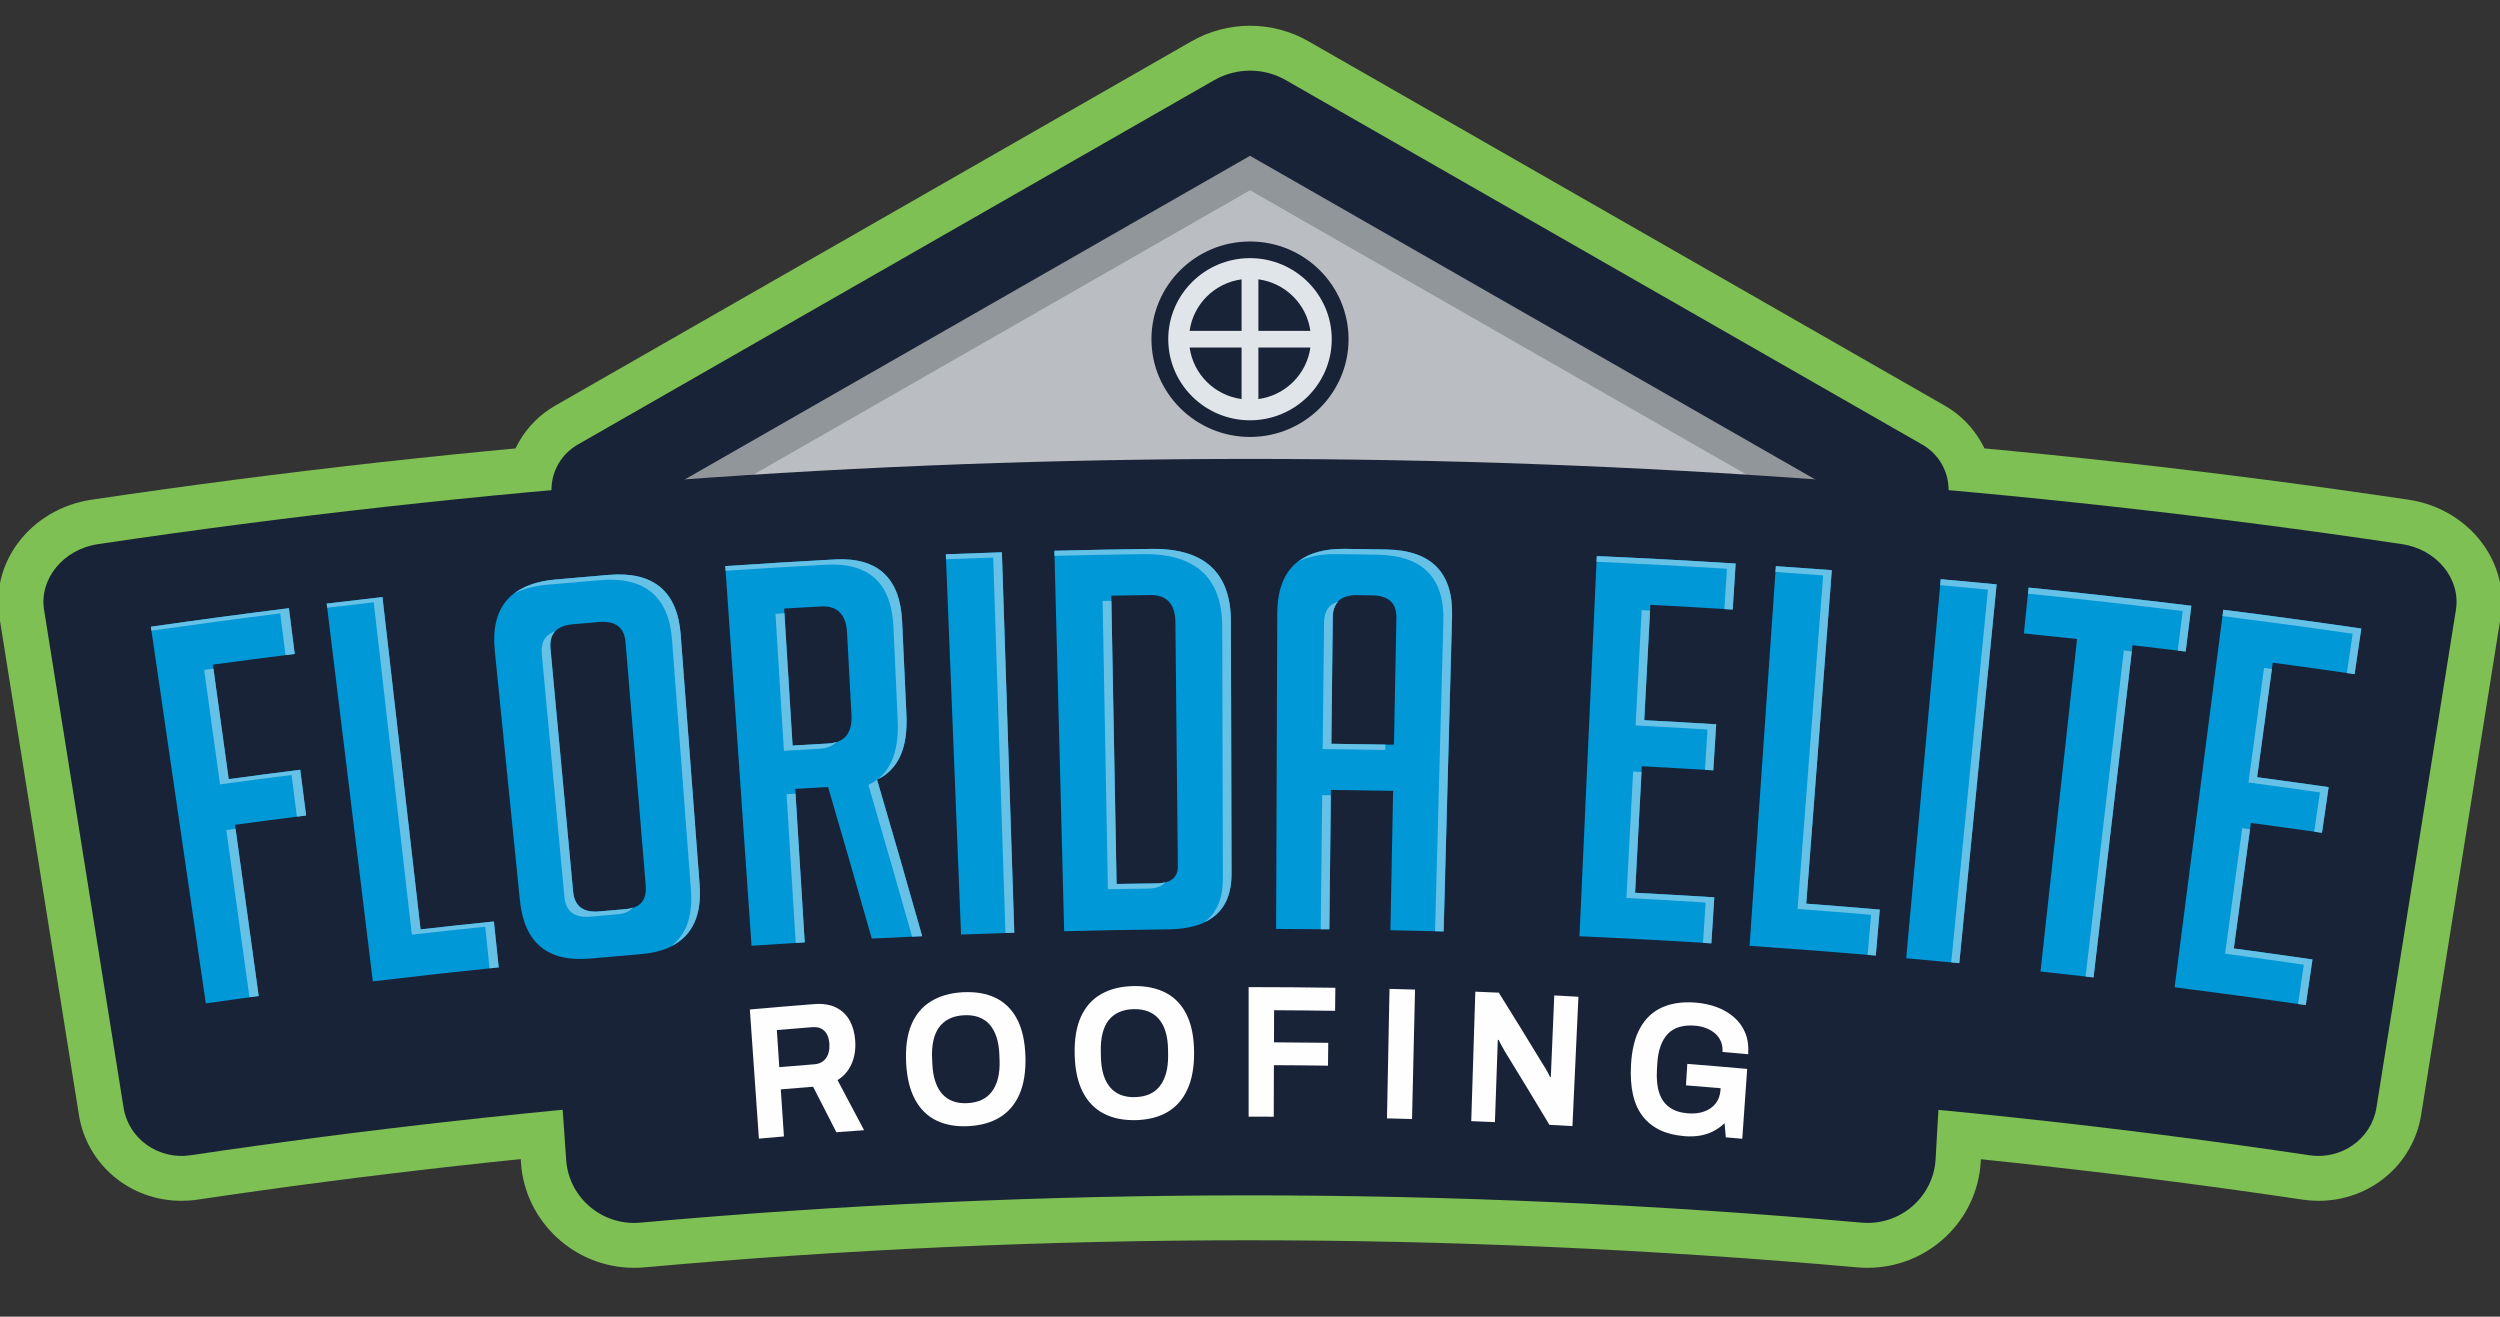
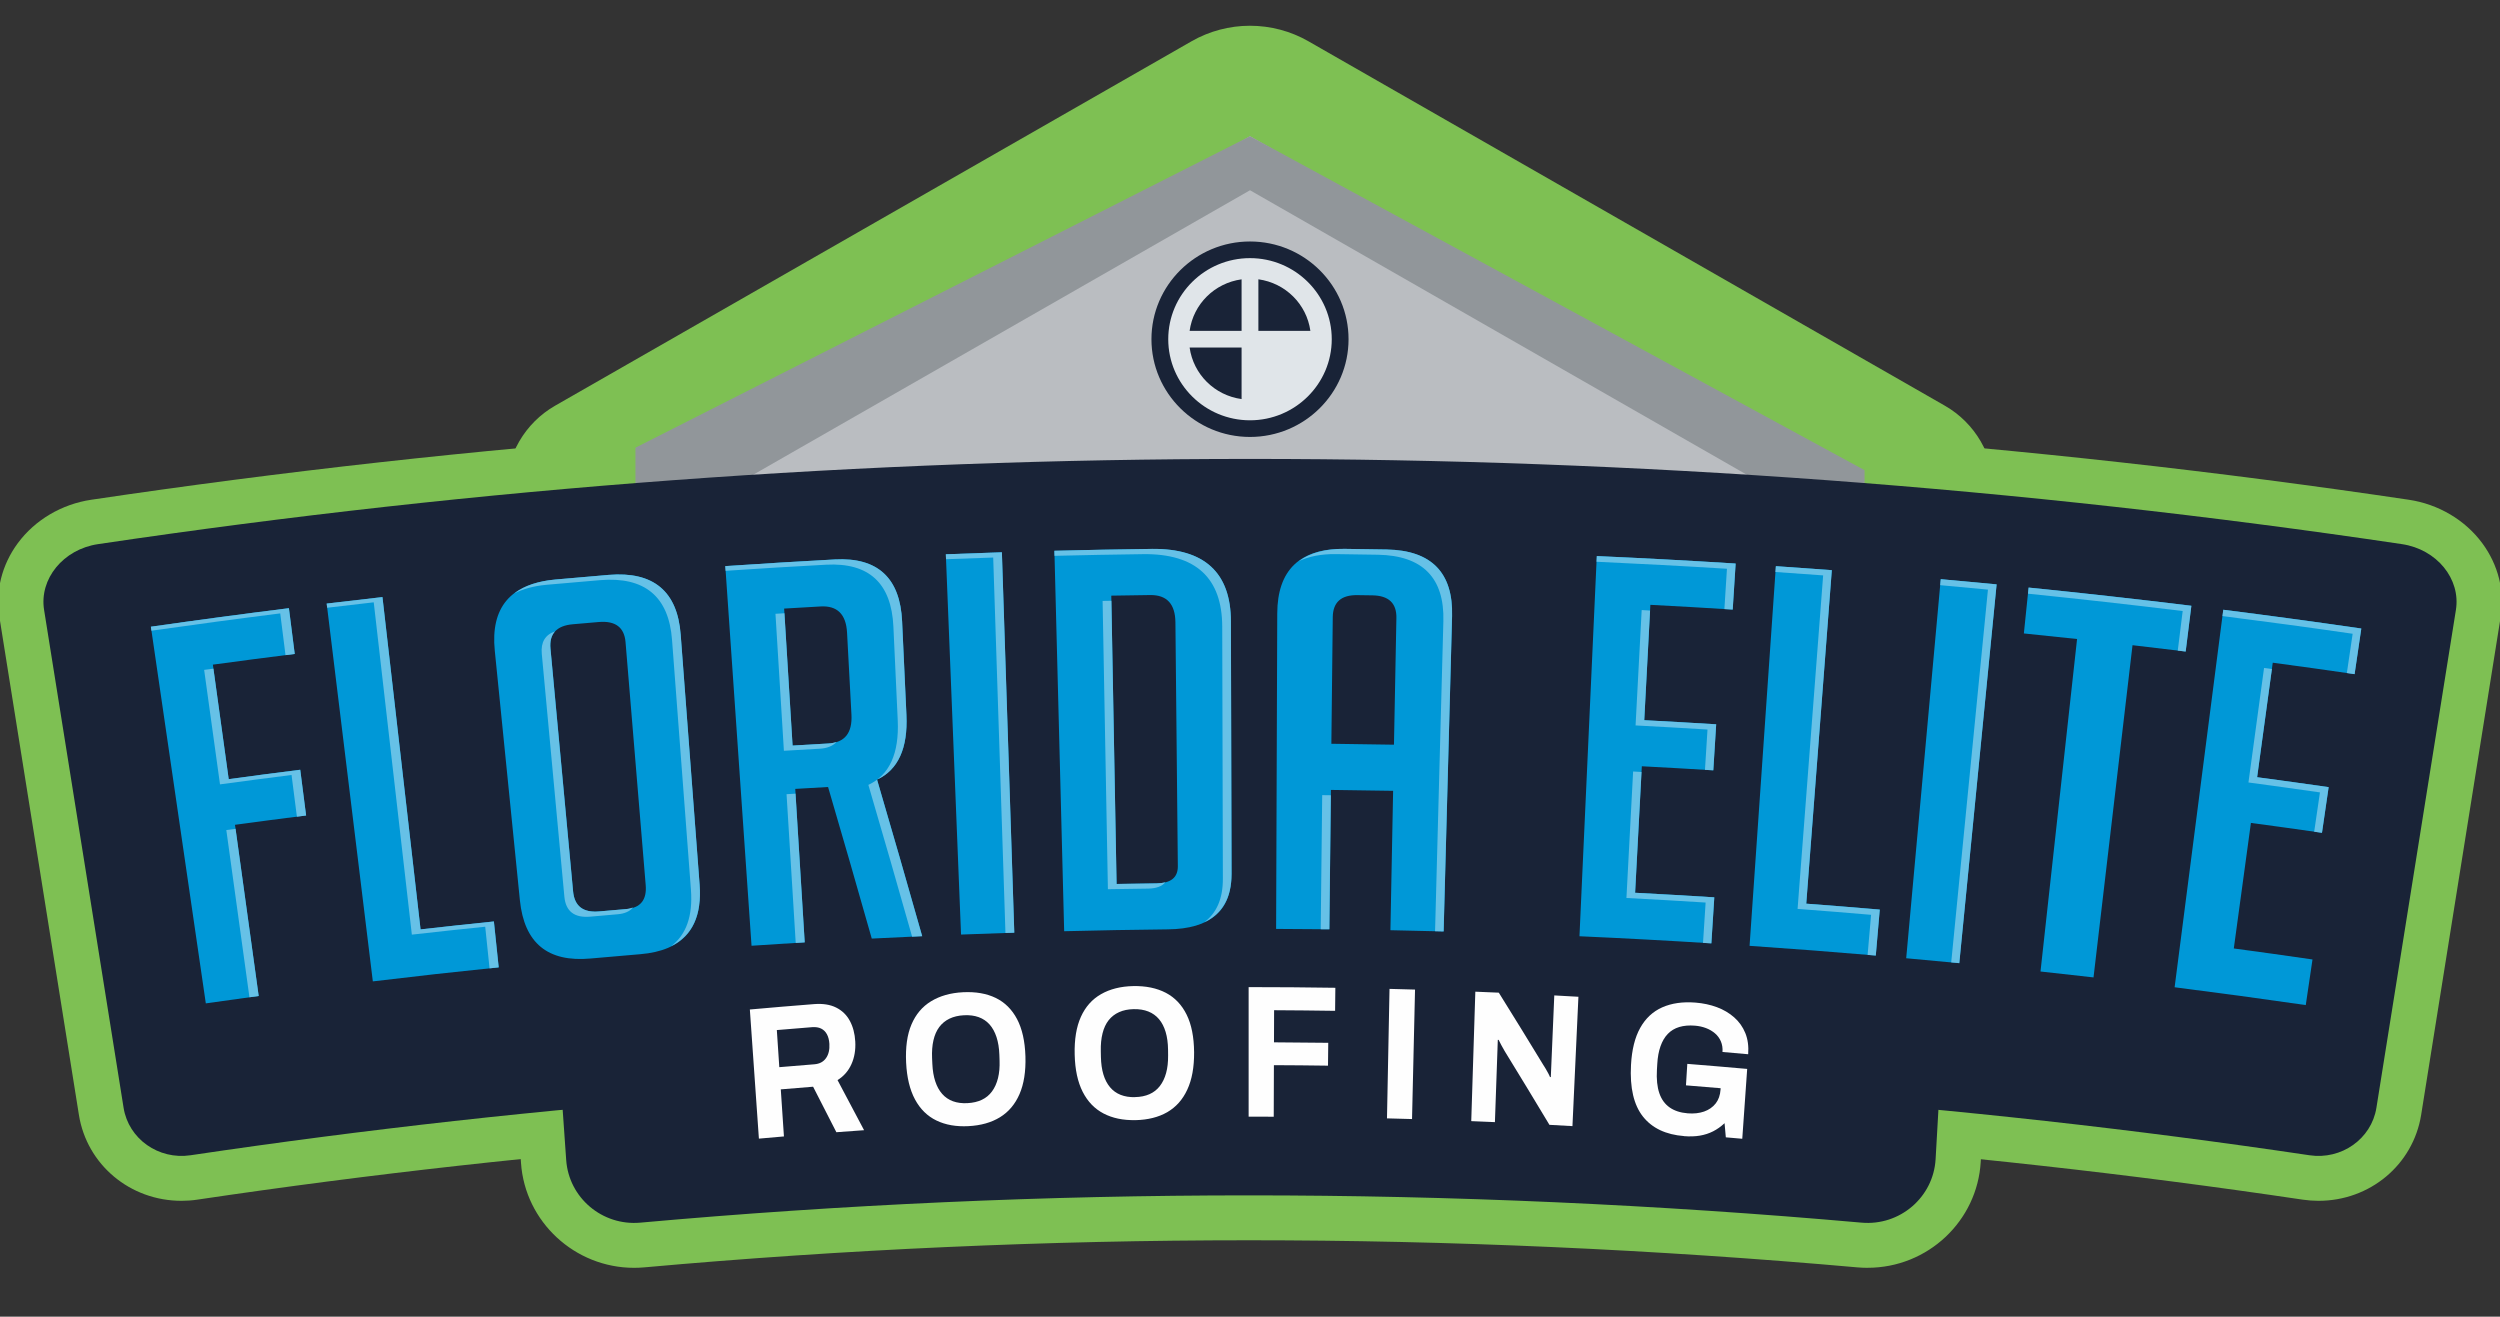
<svg xmlns="http://www.w3.org/2000/svg" width="150" height="79" viewBox="0 0 150 79" fill="none">
  <rect x="0" y="0" width="150" height="79" fill="#333333" stroke="none" />
  <g clip-path="url(#clip0_294_88)">
    <path d="M112.059 76.069C111.858 76.069 111.656 76.06 111.45 76.043C99.289 74.963 87.002 74.416 74.927 74.416C62.851 74.416 50.65 74.963 38.664 76.041C38.456 76.06 38.25 76.069 38.044 76.069C34.487 76.069 31.507 73.311 31.261 69.788L30.115 53.476L36.751 52.88C49.379 51.743 62.215 51.168 74.902 51.168C87.589 51.168 100.478 51.743 113.216 52.88L119.771 53.464L118.845 69.698C118.643 73.269 115.661 76.067 112.058 76.067L112.059 76.069Z" fill="#7EC053" />
    <path d="M109.158 50.241V32.019L75 12.46L40.84 32.019V50.241H30.369V29.389C30.369 27.314 31.495 25.379 33.308 24.341L71.494 2.476C72.555 1.868 73.767 1.545 74.998 1.545C76.23 1.545 77.44 1.866 78.502 2.474L116.69 24.341C118.503 25.379 119.63 27.314 119.63 29.389V50.241H109.158Z" fill="#7EC053" />
    <path d="M139.111 72.049C138.799 72.049 138.481 72.025 138.17 71.98C117.328 68.881 96.075 67.308 75 67.308C53.925 67.308 32.671 68.879 11.83 71.98C11.519 72.027 11.201 72.049 10.889 72.049C7.804 72.049 5.215 69.882 4.735 66.897L-0.036 37.021C-0.285 35.469 0.106 33.895 1.068 32.591C2.097 31.198 3.704 30.247 5.481 29.984C28.417 26.571 51.808 24.842 75.002 24.842C98.195 24.842 121.586 26.572 144.523 29.984C146.299 30.247 147.908 31.198 148.937 32.593C149.899 33.897 150.291 35.472 150.039 37.026L145.269 66.894C144.787 69.884 142.198 72.049 139.113 72.049H139.111Z" fill="#7EC053" />
    <path d="M75 8.175L36.321 30.323V31.948L113.679 33.364V30.323L75 8.175Z" fill="#BABDC1" />
    <path d="M75 11.415L38.126 32.53V26.862L75 8.175L111.874 28.211V32.53L75 11.415Z" fill="#91969A" />
-     <path d="M38.126 47.547V30.463L75.002 9.348L111.876 30.463V47.547H116.915V29.389C116.915 28.268 116.313 27.234 115.334 26.675L77.148 4.808C75.825 4.05 74.179 4.049 72.855 4.808L34.669 26.673C33.691 27.233 33.088 28.268 33.088 29.388V47.545H38.128L38.126 47.547Z" fill="#192337" />
    <path d="M75 26.217C71.741 26.217 69.087 23.586 69.087 20.353C69.087 17.12 71.739 14.489 75 14.489C78.261 14.489 80.913 17.118 80.913 20.353C80.913 23.587 78.26 26.217 75 26.217Z" fill="#192337" />
    <path d="M75 15.488C72.296 15.488 70.095 17.671 70.095 20.353C70.095 23.035 72.296 25.218 75 25.218C77.704 25.218 79.905 23.035 79.905 20.353C79.905 17.671 77.704 15.488 75 15.488Z" fill="#E0E5E9" />
    <path d="M74.495 19.852V16.76C72.874 16.983 71.601 18.245 71.377 19.852H74.495Z" fill="#192337" />
    <path d="M75.503 19.852H78.623C78.397 18.244 77.126 16.982 75.503 16.758V19.852Z" fill="#192337" />
-     <path d="M75.503 20.852V23.944C77.124 23.721 78.397 22.46 78.623 20.852H75.503Z" fill="#192337" />
    <path d="M74.495 20.852H71.377C71.603 22.46 72.874 23.723 74.495 23.944V20.852Z" fill="#192337" />
    <path d="M138.573 69.316C96.427 63.046 53.574 63.046 11.428 69.316C9.512 69.6 7.716 68.335 7.416 66.471C5.826 56.514 4.235 46.556 2.646 36.6C2.345 34.737 3.793 32.958 5.882 32.648C51.705 25.831 98.297 25.831 144.118 32.648C146.207 32.958 147.655 34.737 147.354 36.6C145.765 46.556 144.174 56.514 142.584 66.471C142.284 68.335 140.488 69.6 138.572 69.316H138.573Z" fill="#192337" />
    <path d="M33.01 55.922L36.998 55.563C49.546 54.435 62.299 53.862 74.904 53.862C87.509 53.862 100.316 54.434 112.975 55.563L116.914 55.915L116.136 69.549C116.005 71.836 113.991 73.564 111.691 73.359C99.453 72.273 87.082 71.722 74.928 71.722C62.774 71.722 50.491 72.273 38.419 73.359C36.138 73.565 34.131 71.869 33.972 69.603L33.011 55.924L33.01 55.922Z" fill="#192337" />
    <path d="M45.534 68.318C45.352 65.735 45.171 63.153 44.991 60.57C46.276 60.454 47.564 60.347 48.849 60.246C49.37 60.206 49.808 60.274 50.166 60.452C50.524 60.631 50.799 60.896 50.989 61.249C51.181 61.603 51.289 62.017 51.316 62.491C51.344 62.996 51.267 63.45 51.085 63.853C50.903 64.257 50.626 64.574 50.252 64.806C50.786 65.807 51.317 66.809 51.845 67.812C51.289 67.852 50.736 67.891 50.182 67.933C49.719 67.022 49.255 66.111 48.786 65.203C48.14 65.253 47.494 65.307 46.847 65.362C46.91 66.303 46.973 67.245 47.036 68.186C46.535 68.229 46.035 68.273 45.534 68.318ZM46.758 64.03C47.461 63.971 48.163 63.912 48.865 63.857C49.171 63.832 49.401 63.711 49.558 63.491C49.716 63.271 49.784 62.983 49.763 62.63C49.749 62.403 49.7 62.212 49.616 62.057C49.532 61.901 49.415 61.786 49.267 61.714C49.118 61.641 48.938 61.615 48.727 61.63C48.021 61.686 47.316 61.743 46.61 61.804C46.659 62.545 46.709 63.287 46.758 64.03Z" fill="#FEFEFE" />
    <path d="M58.104 67.569C57.37 67.607 56.732 67.495 56.187 67.231C55.642 66.968 55.214 66.547 54.902 65.969C54.589 65.39 54.411 64.652 54.367 63.754C54.324 62.841 54.428 62.081 54.687 61.471C54.945 60.861 55.339 60.395 55.866 60.075C56.394 59.754 57.033 59.572 57.779 59.534C58.54 59.496 59.195 59.61 59.742 59.875C60.291 60.142 60.717 60.565 61.024 61.147C61.33 61.727 61.498 62.474 61.526 63.387C61.553 64.284 61.435 65.038 61.171 65.646C60.907 66.254 60.516 66.717 59.997 67.036C59.478 67.354 58.848 67.531 58.102 67.569H58.104ZM58.048 66.189C58.378 66.171 58.666 66.105 58.912 65.987C59.159 65.87 59.361 65.702 59.522 65.482C59.683 65.263 59.803 64.998 59.88 64.688C59.957 64.378 59.988 64.026 59.974 63.635C59.971 63.519 59.966 63.401 59.962 63.285C59.948 62.885 59.891 62.533 59.791 62.226C59.691 61.921 59.552 61.669 59.375 61.469C59.197 61.27 58.98 61.123 58.722 61.029C58.465 60.936 58.17 60.898 57.835 60.915C57.506 60.932 57.218 61 56.97 61.119C56.722 61.239 56.517 61.407 56.355 61.623C56.194 61.84 56.077 62.107 56.006 62.42C55.934 62.734 55.908 63.091 55.925 63.491C55.931 63.607 55.936 63.725 55.941 63.841C55.959 64.233 56.016 64.581 56.116 64.88C56.214 65.18 56.352 65.433 56.53 65.634C56.708 65.837 56.925 65.982 57.178 66.076C57.433 66.168 57.721 66.206 58.044 66.189H58.048Z" fill="#FEFEFE" />
    <path d="M68.123 67.207C67.389 67.223 66.754 67.091 66.216 66.811C65.677 66.53 65.26 66.097 64.961 65.509C64.663 64.922 64.502 64.179 64.481 63.28C64.458 62.367 64.582 61.61 64.855 61.007C65.127 60.406 65.531 59.952 66.067 59.647C66.602 59.342 67.244 59.181 67.992 59.165C68.754 59.15 69.405 59.285 69.947 59.567C70.488 59.849 70.906 60.288 71.197 60.877C71.489 61.466 71.638 62.218 71.646 63.132C71.653 64.032 71.517 64.78 71.237 65.379C70.96 65.981 70.556 66.429 70.032 66.733C69.506 67.034 68.871 67.193 68.125 67.209L68.123 67.207ZM68.1 65.826C68.43 65.82 68.72 65.761 68.968 65.651C69.216 65.541 69.424 65.379 69.59 65.165C69.756 64.95 69.882 64.69 69.966 64.383C70.05 64.077 70.09 63.727 70.086 63.333C70.086 63.216 70.083 63.099 70.083 62.982C70.078 62.581 70.031 62.226 69.938 61.918C69.845 61.61 69.713 61.353 69.54 61.149C69.367 60.944 69.152 60.79 68.899 60.69C68.645 60.589 68.35 60.541 68.015 60.549C67.686 60.556 67.396 60.615 67.147 60.728C66.895 60.84 66.687 61.002 66.519 61.213C66.353 61.424 66.23 61.688 66.153 61.999C66.074 62.311 66.039 62.668 66.048 63.068C66.05 63.186 66.053 63.302 66.055 63.42C66.064 63.813 66.112 64.162 66.203 64.465C66.294 64.768 66.427 65.024 66.6 65.231C66.773 65.438 66.986 65.591 67.237 65.691C67.489 65.79 67.777 65.837 68.1 65.83V65.826Z" fill="#FEFEFE" />
    <path d="M74.918 66.999C74.918 64.409 74.918 61.818 74.918 59.227C76.653 59.227 78.387 59.24 80.121 59.267C80.116 59.728 80.111 60.189 80.106 60.65C78.887 60.631 77.666 60.619 76.446 60.613C76.445 61.256 76.443 61.897 76.439 62.54C77.524 62.545 78.609 62.554 79.695 62.569C79.69 63.027 79.685 63.482 79.68 63.94C78.598 63.924 77.517 63.914 76.434 63.91C76.431 64.941 76.427 65.972 76.424 67.003C75.922 67.001 75.421 66.999 74.918 66.999Z" fill="#FEFEFE" />
    <path d="M83.219 67.103C83.269 64.513 83.32 61.923 83.371 59.333C83.881 59.345 84.392 59.359 84.902 59.375C84.843 61.965 84.782 64.555 84.722 67.143C84.221 67.127 83.72 67.115 83.219 67.102V67.103Z" fill="#FEFEFE" />
    <path d="M88.275 67.268C88.358 64.68 88.44 62.09 88.52 59.501C88.99 59.52 89.458 59.539 89.928 59.56C90.826 60.998 91.713 62.44 92.592 63.886C92.63 63.941 92.677 64.018 92.735 64.115C92.793 64.212 92.847 64.307 92.896 64.401C92.946 64.494 92.979 64.569 92.999 64.622C93.016 64.622 93.032 64.624 93.049 64.626C93.055 64.498 93.06 64.371 93.065 64.246C93.07 64.122 93.076 64.011 93.079 63.912C93.138 62.516 93.198 61.121 93.257 59.725C93.739 59.751 94.223 59.778 94.705 59.806C94.587 62.393 94.468 64.981 94.347 67.567C93.886 67.54 93.427 67.514 92.966 67.49C92.078 66.008 91.18 64.531 90.274 63.056C90.209 62.947 90.143 62.828 90.073 62.696C90.003 62.564 89.951 62.464 89.919 62.394C89.902 62.394 89.886 62.394 89.868 62.393C89.865 62.505 89.86 62.618 89.856 62.727C89.853 62.836 89.849 62.94 89.846 63.039C89.795 64.47 89.746 65.899 89.695 67.328C89.22 67.308 88.747 67.287 88.272 67.268H88.275Z" fill="#FEFEFE" />
    <path d="M101.039 68.165C99.951 68.079 99.132 67.692 98.58 66.998C98.028 66.303 97.785 65.272 97.86 63.9C97.909 62.989 98.092 62.245 98.412 61.674C98.731 61.102 99.172 60.69 99.736 60.44C100.3 60.191 100.966 60.095 101.732 60.156C102.19 60.193 102.618 60.284 103.015 60.431C103.411 60.579 103.757 60.783 104.052 61.043C104.347 61.303 104.569 61.617 104.718 61.982C104.868 62.348 104.926 62.772 104.891 63.254C104.377 63.207 103.864 63.162 103.35 63.119C103.366 62.886 103.333 62.673 103.254 62.486C103.174 62.297 103.057 62.136 102.901 62.003C102.746 61.87 102.564 61.762 102.356 61.684C102.148 61.606 101.928 61.558 101.698 61.54C101.343 61.511 101.029 61.539 100.756 61.62C100.484 61.701 100.255 61.84 100.068 62.034C99.881 62.228 99.736 62.476 99.629 62.779C99.523 63.082 99.458 63.436 99.436 63.843C99.428 63.955 99.423 64.07 99.416 64.182C99.383 64.747 99.432 65.217 99.559 65.589C99.687 65.962 99.893 66.247 100.18 66.448C100.466 66.648 100.828 66.765 101.266 66.8C101.629 66.829 101.956 66.793 102.244 66.693C102.532 66.592 102.763 66.431 102.938 66.211C103.112 65.991 103.21 65.712 103.233 65.373C103.235 65.347 103.236 65.32 103.238 65.293C102.545 65.234 101.851 65.177 101.158 65.121C101.184 64.692 101.21 64.262 101.238 63.832C102.436 63.928 103.635 64.028 104.831 64.135C104.733 65.532 104.634 66.928 104.536 68.326C104.208 68.297 103.877 68.267 103.549 68.24C103.525 67.957 103.5 67.675 103.474 67.392C103.257 67.594 103.029 67.756 102.788 67.879C102.546 68.002 102.283 68.089 101.994 68.138C101.708 68.186 101.39 68.196 101.041 68.169L101.039 68.165Z" fill="#FEFEFE" />
    <path d="M18.014 46.184C18.131 47.099 18.249 48.013 18.366 48.928C16.943 49.108 15.521 49.295 14.099 49.488C14.572 52.911 15.046 56.336 15.521 59.759C14.463 59.903 13.406 60.05 12.349 60.203C11.25 52.67 10.151 45.137 9.053 37.603C11.811 37.208 14.572 36.836 17.336 36.491C17.453 37.406 17.568 38.32 17.685 39.237C16.047 39.441 14.408 39.656 12.772 39.878C13.088 42.168 13.406 44.457 13.722 46.747C15.152 46.553 16.583 46.364 18.015 46.184H18.014Z" fill="#0098D7" />
    <path d="M29.923 58.041C27.404 58.299 24.885 58.58 22.37 58.883C21.448 51.326 20.524 43.77 19.601 36.214C20.716 36.08 21.832 35.95 22.948 35.824C23.71 42.469 24.473 49.117 25.235 55.763C26.702 55.596 28.169 55.439 29.637 55.288C29.733 56.206 29.829 57.123 29.925 58.041H29.923Z" fill="#0098D7" />
    <path d="M35.429 57.511C32.865 57.743 31.455 56.589 31.193 54.013C30.692 49.023 30.19 44.034 29.687 39.044C29.424 36.451 30.631 35.016 33.312 34.772C34.383 34.675 35.455 34.583 36.526 34.493C39.207 34.271 40.646 35.479 40.84 38.078C41.219 43.078 41.597 48.079 41.976 53.079C42.168 55.66 40.98 57.039 38.416 57.252C37.42 57.336 36.425 57.422 35.429 57.511ZM35.946 54.687C36.491 54.638 37.038 54.591 37.583 54.545C38.428 54.474 38.816 53.995 38.742 53.108C38.339 48.249 37.935 43.388 37.532 38.528C37.459 37.641 36.924 37.237 35.927 37.321C35.406 37.366 34.886 37.411 34.365 37.456C33.392 37.542 32.948 38.031 33.031 38.916C33.483 43.772 33.935 48.628 34.388 53.484C34.47 54.371 34.99 54.77 35.948 54.685L35.946 54.687Z" fill="#0098D7" />
    <path d="M43.518 33.967C45.71 33.818 47.903 33.684 50.096 33.566C52.666 33.429 54.009 34.679 54.128 37.282C54.215 39.157 54.301 41.032 54.388 42.906C54.479 44.897 53.89 46.186 52.626 46.778C53.544 49.907 54.448 53.037 55.333 56.17C54.324 56.215 53.316 56.263 52.306 56.315C51.447 53.282 50.573 50.25 49.684 47.22C49.027 47.256 48.371 47.294 47.716 47.334C47.904 50.402 48.095 53.472 48.283 56.54C47.219 56.605 46.156 56.674 45.092 56.745C44.568 49.151 44.042 41.558 43.518 33.963V33.967ZM47.555 44.734C48.273 44.69 48.989 44.649 49.707 44.609C50.685 44.555 51.146 43.978 51.087 42.878C50.999 41.238 50.91 39.597 50.823 37.956C50.764 36.856 50.236 36.331 49.239 36.387C48.509 36.428 47.779 36.47 47.048 36.515C47.218 39.256 47.387 41.996 47.555 44.737V44.734Z" fill="#0098D7" />
    <path d="M57.662 56.073C57.358 48.467 57.054 40.862 56.75 33.256C57.871 33.213 58.991 33.171 60.112 33.137C60.36 40.744 60.608 48.351 60.856 55.96C59.791 55.995 58.727 56.033 57.662 56.074V56.073Z" fill="#0098D7" />
    <path d="M63.85 55.873C63.655 48.264 63.459 40.656 63.264 33.047C65.213 32.998 67.164 32.96 69.115 32.936C72.272 32.898 73.852 34.365 73.856 37.289C73.868 42.336 73.882 47.381 73.894 52.428C73.898 54.635 72.624 55.735 70.074 55.761C67.999 55.783 65.924 55.822 63.85 55.873ZM66.995 53.037C67.798 53.024 68.602 53.011 69.407 53.001C70.256 52.991 70.677 52.648 70.67 51.968C70.621 47.092 70.574 42.217 70.525 37.34C70.514 36.238 70.01 35.69 69.01 35.703C68.233 35.713 67.454 35.725 66.677 35.739C66.783 41.504 66.888 47.27 66.995 53.037Z" fill="#0098D7" />
    <path d="M79.762 55.757C78.696 55.745 77.631 55.738 76.567 55.735C76.59 49.427 76.612 43.119 76.635 36.811C76.642 34.206 77.989 32.899 80.679 32.932C81.519 32.943 82.361 32.955 83.201 32.97C85.889 33.019 87.198 34.363 87.126 36.969C86.957 43.275 86.789 49.579 86.62 55.886C85.554 55.858 84.49 55.834 83.425 55.813C83.479 53.025 83.533 50.238 83.587 47.45C82.343 47.426 81.1 47.409 79.856 47.395C79.825 50.182 79.795 52.97 79.763 55.759L79.762 55.757ZM83.638 44.684C83.687 42.151 83.736 39.618 83.784 37.083C83.802 36.193 83.323 35.737 82.349 35.721C82.046 35.716 81.746 35.713 81.444 35.708C80.467 35.694 79.977 36.136 79.966 37.026C79.938 39.559 79.91 42.093 79.882 44.626C81.135 44.64 82.385 44.659 83.638 44.682V44.684Z" fill="#0098D7" />
    <path d="M94.768 56.175C95.114 48.571 95.462 40.967 95.807 33.364C98.585 33.488 101.362 33.637 104.138 33.812C104.078 34.732 104.021 35.654 103.961 36.574C102.316 36.47 100.669 36.376 99.022 36.29C98.899 38.597 98.777 40.905 98.655 43.213C100.094 43.287 101.532 43.37 102.971 43.459C102.913 44.379 102.856 45.3 102.798 46.22C101.369 46.132 99.939 46.05 98.51 45.976C98.375 48.505 98.242 51.036 98.108 53.566C99.692 53.649 101.277 53.739 102.859 53.84C102.8 54.76 102.742 55.681 102.683 56.601C100.045 56.435 97.407 56.293 94.768 56.175Z" fill="#0098D7" />
    <path d="M112.547 57.332C110.024 57.117 107.5 56.923 104.974 56.75C105.5 49.157 106.026 41.563 106.552 33.968C107.671 34.044 108.789 34.124 109.909 34.209C109.397 40.879 108.887 47.549 108.375 54.219C109.846 54.33 111.317 54.448 112.786 54.574C112.706 55.492 112.627 56.412 112.547 57.33V57.332Z" fill="#0098D7" />
    <path d="M114.372 57.493C115.062 49.912 115.754 42.333 116.444 34.751C117.562 34.852 118.68 34.956 119.796 35.065C119.05 42.641 118.302 50.215 117.556 57.791C116.494 57.689 115.434 57.589 114.372 57.495V57.493Z" fill="#0098D7" />
    <path d="M127.951 38.712C127.171 45.356 126.391 52 125.611 58.645C124.55 58.522 123.49 58.405 122.43 58.29C123.162 51.641 123.892 44.99 124.624 38.341C123.56 38.227 122.496 38.114 121.432 38.007C121.527 37.088 121.621 36.172 121.715 35.254C124.973 35.583 128.229 35.947 131.48 36.345C131.366 37.26 131.251 38.176 131.137 39.091C130.075 38.961 129.013 38.835 127.95 38.712H127.951Z" fill="#0098D7" />
    <path d="M130.477 59.234C131.45 51.684 132.423 44.134 133.396 36.584C136.159 36.934 138.919 37.31 141.677 37.71C141.543 38.623 141.408 39.536 141.274 40.448C139.639 40.21 138.002 39.982 136.365 39.762C136.053 42.052 135.74 44.342 135.429 46.633C136.86 46.825 138.29 47.024 139.719 47.228C139.587 48.142 139.452 49.054 139.319 49.968C137.899 49.763 136.477 49.566 135.055 49.375C134.713 51.885 134.371 54.396 134.028 56.908C135.604 57.119 137.178 57.339 138.75 57.568C138.615 58.481 138.481 59.394 138.346 60.305C135.726 59.926 133.104 59.569 130.479 59.236L130.477 59.234Z" fill="#0098D7" />
    <path d="M47.193 47.651C47.377 50.626 47.56 53.602 47.743 56.577C47.923 56.566 48.102 56.553 48.282 56.542C48.098 53.568 47.915 50.593 47.731 47.62C47.551 47.63 47.371 47.641 47.193 47.651Z" fill="#66C1E7" />
    <path d="M47.034 45.047C47.752 45.004 48.468 44.962 49.186 44.923C49.633 44.898 49.965 44.758 50.196 44.517C50.049 44.564 49.89 44.599 49.707 44.609C48.989 44.649 48.273 44.69 47.555 44.734C47.392 42.088 47.228 39.441 47.066 36.796C46.886 36.806 46.706 36.816 46.528 36.827C46.697 39.568 46.867 42.308 47.034 45.049V45.047Z" fill="#66C1E7" />
    <path d="M66.474 53.353C67.278 53.339 68.081 53.327 68.886 53.316C69.386 53.309 69.719 53.174 69.922 52.937C69.772 52.975 69.604 52.999 69.407 53.003C68.603 53.013 67.8 53.025 66.995 53.039C66.891 47.376 66.787 41.712 66.684 36.047C66.507 36.051 66.333 36.052 66.156 36.056C66.263 41.822 66.368 47.587 66.474 53.354V53.353Z" fill="#66C1E7" />
    <path d="M40.842 38.078C40.648 35.479 39.209 34.271 36.528 34.493C35.455 34.582 34.384 34.675 33.313 34.772C32.267 34.867 31.453 35.15 30.856 35.605C31.383 35.339 32.019 35.157 32.793 35.087C33.864 34.99 34.936 34.899 36.007 34.809C38.688 34.587 40.128 35.794 40.322 38.393C40.701 43.393 41.078 48.394 41.457 53.394C41.574 54.962 41.174 56.08 40.273 56.769C41.537 56.139 42.115 54.921 41.977 53.079C41.598 48.079 41.221 43.078 40.842 38.078Z" fill="#66C1E7" />
    <path d="M54.386 42.906C54.299 41.032 54.214 39.157 54.126 37.282C54.009 34.679 52.664 33.429 50.095 33.566C47.901 33.684 45.709 33.818 43.516 33.967C43.523 34.06 43.529 34.154 43.536 34.249C45.548 34.114 47.56 33.989 49.572 33.882C52.142 33.745 53.485 34.994 53.604 37.598C53.691 39.472 53.777 41.347 53.864 43.221C53.955 45.212 53.366 46.501 52.102 47.093C52.992 50.127 53.868 53.162 54.727 56.201C54.928 56.192 55.129 56.18 55.33 56.171C54.442 53.037 53.541 49.907 52.622 46.78C53.887 46.187 54.475 44.898 54.385 42.908L54.386 42.906Z" fill="#66C1E7" />
-     <path d="M56.75 33.256C56.753 33.355 56.759 33.454 56.762 33.553C57.705 33.516 58.649 33.481 59.592 33.452C59.836 40.961 60.081 48.471 60.327 55.979C60.504 55.974 60.682 55.965 60.858 55.96C60.61 48.353 60.362 40.746 60.114 33.137C58.993 33.173 57.873 33.213 56.752 33.256H56.75Z" fill="#66C1E7" />
+     <path d="M56.75 33.256C56.753 33.355 56.759 33.454 56.762 33.553C57.705 33.516 58.649 33.481 59.592 33.452C59.836 40.961 60.081 48.471 60.327 55.979C60.504 55.974 60.682 55.965 60.858 55.96C60.61 48.353 60.362 40.746 60.114 33.137C58.993 33.173 57.873 33.213 56.752 33.256H56.75" fill="#66C1E7" />
    <path d="M33.305 37.882C32.711 38.083 32.442 38.532 32.507 39.231C32.959 44.087 33.411 48.944 33.862 53.798C33.944 54.685 34.465 55.083 35.422 54.999C35.967 54.95 36.514 54.903 37.059 54.856C37.48 54.82 37.785 54.685 37.979 54.448C37.855 54.487 37.735 54.529 37.581 54.543C37.036 54.59 36.489 54.636 35.944 54.685C34.987 54.77 34.468 54.371 34.384 53.484C33.932 48.628 33.48 43.772 33.027 38.916C32.985 38.469 33.078 38.124 33.303 37.88L33.305 37.882Z" fill="#66C1E7" />
    <path d="M69.115 32.934C67.164 32.958 65.215 32.996 63.264 33.045C63.265 33.147 63.269 33.248 63.27 33.35C65.043 33.306 66.818 33.272 68.593 33.249C71.749 33.211 73.33 34.679 73.334 37.603C73.346 42.65 73.36 47.694 73.372 52.741C73.372 53.924 72.996 54.78 72.263 55.331C73.344 54.824 73.896 53.864 73.892 52.426C73.88 47.379 73.866 42.334 73.854 37.288C73.851 34.363 72.27 32.896 69.113 32.934H69.115Z" fill="#66C1E7" />
    <path d="M130.961 36.66C130.863 37.452 130.764 38.244 130.666 39.036C130.825 39.055 130.982 39.072 131.141 39.093C131.254 38.178 131.37 37.262 131.483 36.347C128.231 35.949 124.977 35.585 121.719 35.255C121.707 35.377 121.694 35.5 121.68 35.621C124.777 35.938 127.871 36.283 130.963 36.662L130.961 36.66Z" fill="#66C1E7" />
    <path d="M13.579 49.803C14.041 53.148 14.504 56.492 14.967 59.837C15.152 59.811 15.336 59.785 15.521 59.759C15.058 56.416 14.595 53.072 14.134 49.73C13.949 49.754 13.764 49.779 13.579 49.803Z" fill="#66C1E7" />
    <path d="M25.233 55.764C24.471 49.119 23.708 42.471 22.947 35.825C21.83 35.952 20.716 36.082 19.6 36.215C19.61 36.298 19.621 36.382 19.629 36.465C20.56 36.354 21.493 36.245 22.424 36.139C23.186 42.785 23.949 49.432 24.711 56.078C26.178 55.912 27.645 55.754 29.113 55.603C29.2 56.437 29.287 57.27 29.373 58.101C29.556 58.082 29.738 58.06 29.92 58.041C29.823 57.123 29.727 56.206 29.631 55.288C28.164 55.439 26.695 55.596 25.23 55.763L25.233 55.764Z" fill="#66C1E7" />
    <path d="M16.814 36.806C16.92 37.641 17.027 38.474 17.131 39.309C17.315 39.287 17.5 39.261 17.683 39.237C17.567 38.322 17.451 37.407 17.334 36.491C14.571 36.837 11.809 37.208 9.051 37.603C9.063 37.683 9.074 37.762 9.086 37.842C11.659 37.477 14.235 37.127 16.812 36.804L16.814 36.806Z" fill="#66C1E7" />
    <path d="M13.722 46.747C13.416 44.538 13.111 42.329 12.805 40.12C12.62 40.145 12.434 40.167 12.249 40.193C12.566 42.483 12.883 44.772 13.2 47.062C14.63 46.868 16.061 46.679 17.493 46.499C17.6 47.332 17.708 48.167 17.814 49.002C17.998 48.978 18.183 48.954 18.366 48.93C18.249 48.015 18.131 47.1 18.014 46.186C16.581 46.366 15.151 46.555 13.72 46.749L13.722 46.747Z" fill="#66C1E7" />
-     <path d="M135.003 49.754C134.846 49.734 134.69 49.709 134.533 49.689C134.191 52.199 133.848 54.709 133.506 57.221C135.082 57.433 136.655 57.653 138.228 57.881C138.112 58.668 137.995 59.454 137.88 60.241C138.035 60.264 138.191 60.282 138.345 60.305C138.479 59.392 138.614 58.479 138.748 57.568C137.174 57.339 135.6 57.119 134.027 56.908C134.351 54.524 134.676 52.14 135.001 49.756L135.003 49.754Z" fill="#66C1E7" />
    <path d="M79.332 47.708C79.302 50.39 79.273 53.072 79.243 55.754C79.416 55.754 79.589 55.756 79.76 55.757C79.79 53.077 79.819 50.397 79.849 47.715C79.676 47.714 79.503 47.71 79.332 47.708Z" fill="#66C1E7" />
    <path d="M116.412 35.11C117.368 35.197 118.321 35.285 119.277 35.377C118.542 42.831 117.808 50.288 117.073 57.743C117.235 57.758 117.396 57.772 117.558 57.788C118.304 50.212 119.052 42.638 119.797 35.061C118.68 34.952 117.563 34.848 116.445 34.75C116.435 34.869 116.423 34.99 116.412 35.11Z" fill="#66C1E7" />
    <path d="M136.313 40.143C136.156 40.122 136 40.098 135.843 40.077C135.531 42.367 135.218 44.657 134.907 46.948C136.338 47.14 137.768 47.339 139.197 47.544C139.082 48.33 138.966 49.117 138.851 49.903C139.007 49.926 139.162 49.945 139.318 49.968C139.45 49.054 139.585 48.142 139.718 47.228C138.289 47.022 136.858 46.825 135.427 46.633C135.723 44.469 136.018 42.305 136.313 40.143Z" fill="#66C1E7" />
    <path d="M133.398 36.584C133.382 36.711 133.365 36.837 133.349 36.964C135.953 37.296 138.558 37.648 141.159 38.026C141.043 38.812 140.926 39.597 140.811 40.383C140.966 40.406 141.122 40.427 141.276 40.449C141.41 39.536 141.545 38.623 141.679 37.712C138.921 37.312 136.161 36.936 133.398 36.586V36.584Z" fill="#66C1E7" />
    <path d="M109.909 34.211C108.789 34.126 107.671 34.046 106.552 33.97C106.543 34.086 106.536 34.204 106.527 34.32C107.481 34.386 108.435 34.453 109.389 34.524C108.877 41.194 108.367 47.864 107.855 54.534C109.326 54.645 110.796 54.763 112.265 54.889C112.196 55.691 112.126 56.492 112.056 57.294C112.22 57.308 112.382 57.318 112.547 57.332C112.627 56.414 112.706 55.494 112.786 54.576C111.317 54.451 109.846 54.331 108.375 54.221C108.887 47.551 109.397 40.881 109.909 34.211Z" fill="#66C1E7" />
-     <path d="M127.431 39.027C126.666 45.548 125.899 52.071 125.134 58.592C125.293 58.611 125.452 58.626 125.612 58.645C126.378 52.124 127.144 45.603 127.909 39.084C127.75 39.065 127.592 39.046 127.433 39.027H127.431Z" fill="#66C1E7" />
-     <path d="M80.296 36.097C79.737 36.255 79.451 36.669 79.444 37.341C79.416 39.874 79.388 42.409 79.36 44.942C80.612 44.956 81.863 44.975 83.115 44.997C83.117 44.89 83.119 44.782 83.122 44.675C82.043 44.656 80.962 44.639 79.882 44.626C79.91 42.093 79.938 39.559 79.966 37.026C79.969 36.617 80.088 36.316 80.296 36.096V36.097Z" fill="#66C1E7" />
    <path d="M83.199 32.97C82.359 32.955 81.517 32.943 80.677 32.932C79.5 32.918 78.597 33.176 77.933 33.67C78.53 33.386 79.262 33.235 80.155 33.246C80.995 33.256 81.837 33.268 82.677 33.284C85.365 33.333 86.674 34.677 86.602 37.282C86.436 43.48 86.27 49.676 86.104 55.873C86.275 55.877 86.447 55.88 86.616 55.886C86.785 49.579 86.953 43.275 87.123 36.969C87.194 34.363 85.886 33.019 83.198 32.97H83.199Z" fill="#66C1E7" />
    <path d="M98.49 46.319C98.323 46.31 98.155 46.3 97.987 46.289C97.853 48.819 97.72 51.35 97.586 53.879C99.17 53.962 100.754 54.053 102.337 54.153C102.286 54.96 102.234 55.766 102.181 56.573C102.347 56.584 102.515 56.589 102.681 56.601C102.74 55.681 102.798 54.76 102.857 53.84C101.275 53.741 99.691 53.649 98.106 53.566C98.234 51.151 98.363 48.734 98.49 46.319Z" fill="#66C1E7" />
    <path d="M95.792 33.705C98.401 33.825 101.009 33.963 103.617 34.126C103.567 34.931 103.514 35.739 103.463 36.544C103.629 36.555 103.797 36.563 103.963 36.574C104.022 35.654 104.08 34.732 104.139 33.812C101.364 33.637 98.587 33.488 95.809 33.364C95.804 33.478 95.799 33.592 95.793 33.705H95.792Z" fill="#66C1E7" />
    <path d="M99.004 36.633C98.836 36.624 98.669 36.612 98.501 36.603C98.379 38.911 98.256 41.219 98.134 43.526C99.573 43.601 101.011 43.684 102.45 43.772C102.4 44.578 102.349 45.385 102.298 46.191C102.464 46.201 102.632 46.208 102.798 46.218C102.856 45.298 102.913 44.377 102.971 43.457C101.533 43.369 100.094 43.287 98.655 43.211C98.772 41.018 98.887 38.824 99.004 36.631V36.633Z" fill="#66C1E7" />
  </g>
  <defs>
    <clipPath id="clip0_294_88">
      <rect width="150" height="79" fill="white" />
    </clipPath>
  </defs>
</svg>